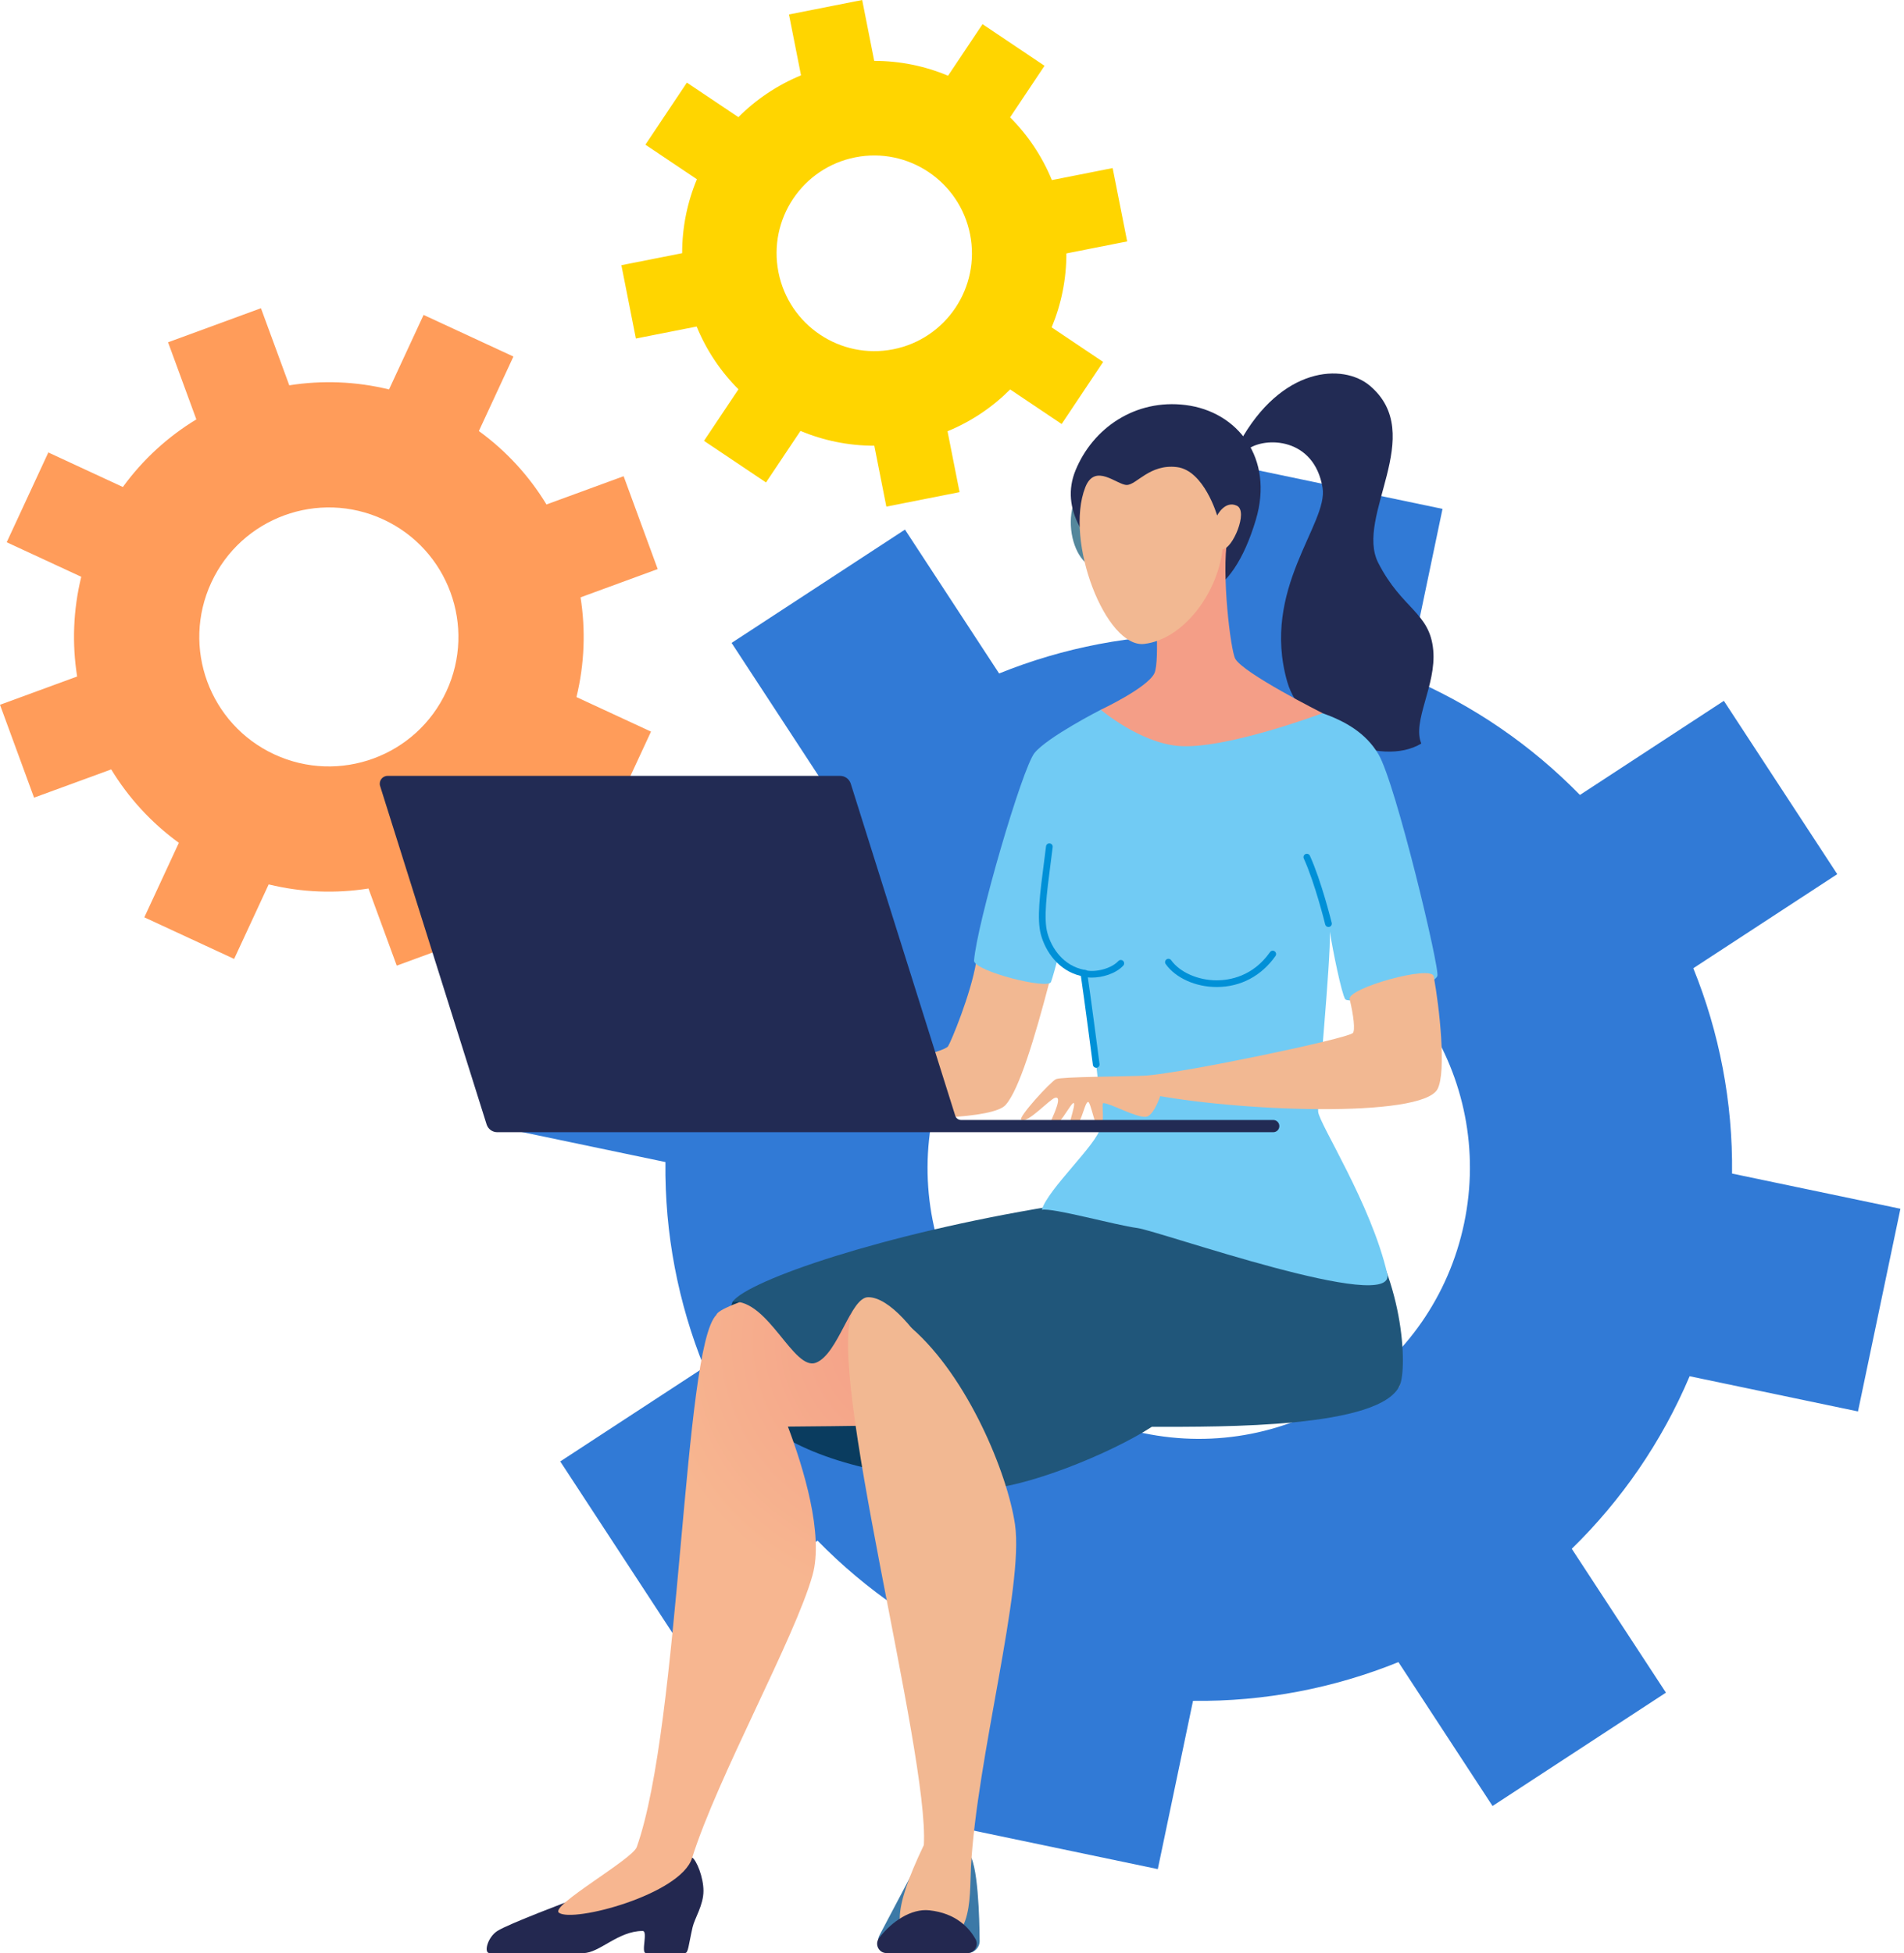
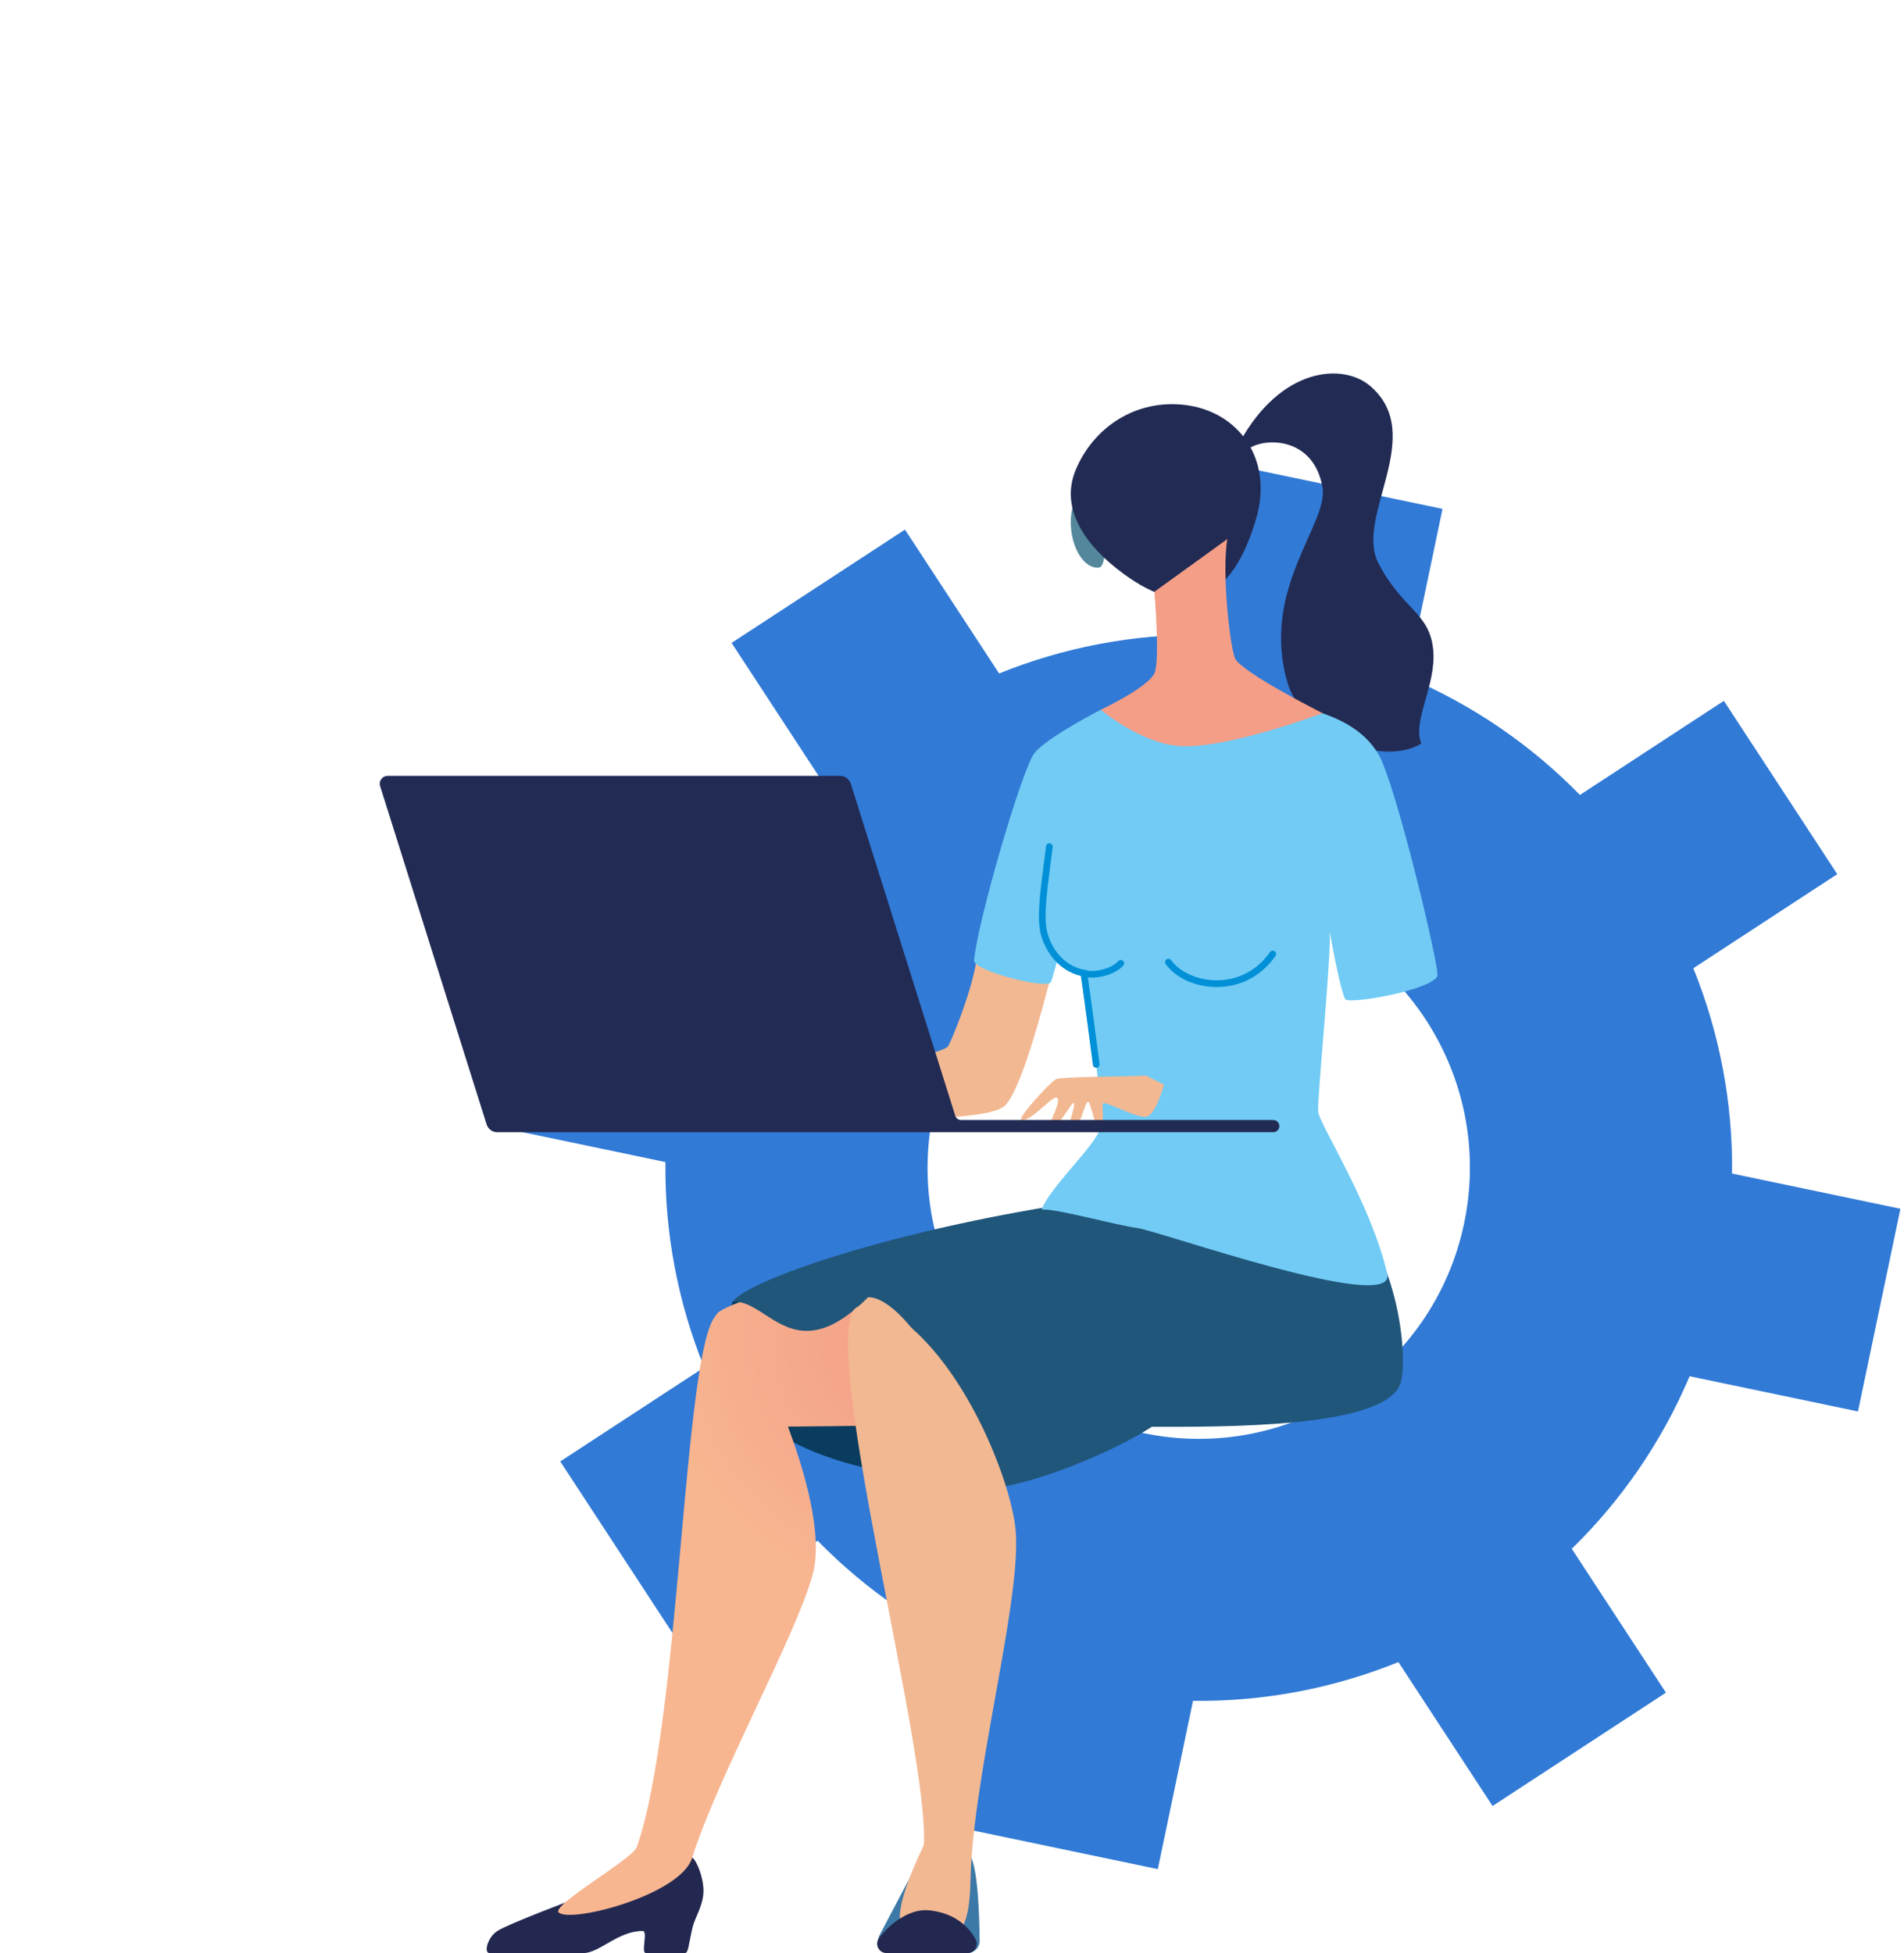
<svg xmlns="http://www.w3.org/2000/svg" width="117" height="120" viewBox="0 0 117 120" fill="none">
  <path d="M40.89 71.398C40.839 75.798 41.677 80.075 43.272 84.013L34.427 89.793L41.394 100.441L50.24 94.661C53.211 97.699 56.795 100.181 60.849 101.897L58.684 112.236L71.146 114.841L73.31 104.503C77.713 104.555 81.993 103.716 85.933 102.122L91.716 110.963L102.371 103.999L96.585 95.16C99.626 92.191 102.11 88.609 103.827 84.558L114.172 86.721L116.78 74.268L106.434 72.105C106.486 67.705 105.648 63.428 104.053 59.49L112.899 53.71L105.931 43.061L97.086 48.843C94.116 45.804 90.532 43.322 86.478 41.605L88.642 31.267L76.181 28.662L74.016 38.999C69.615 38.948 65.335 39.786 61.395 41.379L55.61 32.539L44.956 39.502L50.741 48.342C47.699 51.31 45.215 54.892 43.497 58.944L33.154 56.782L30.547 69.235L40.89 71.398ZM57.354 68.342C59.239 59.339 68.067 53.569 77.074 55.452C86.083 57.336 91.855 66.159 89.97 75.162C88.085 84.164 79.258 89.933 70.25 88.05C61.243 86.167 55.469 77.343 57.354 68.342Z" fill="#317AD6" />
-   <path d="M4.993 35.438C4.494 37.48 4.422 39.562 4.74 41.566L0 43.303L2.093 49.009L6.834 47.273C7.889 49.008 9.289 50.548 10.991 51.784L8.868 56.362L14.387 58.918L16.51 54.339C18.553 54.838 20.636 54.909 22.642 54.592L24.38 59.33L30.089 57.236L28.351 52.499C30.087 51.446 31.628 50.046 32.865 48.346L37.446 50.467L40.004 44.951L35.423 42.829C35.921 40.787 35.992 38.707 35.675 36.702L40.416 34.965L38.322 29.259L33.581 30.995C32.527 29.261 31.127 27.719 29.426 26.484L31.549 21.906L26.029 19.349L23.906 23.928C21.863 23.429 19.781 23.358 17.776 23.675L16.036 18.938L10.327 21.03L12.065 25.768C10.329 26.822 8.786 28.221 7.55 29.922L2.97 27.8L0.412 33.317L4.993 35.438ZM12.986 35.789C14.834 31.803 19.566 30.069 23.555 31.916C27.544 33.763 29.279 38.492 27.43 42.479C25.582 46.465 20.851 48.199 16.861 46.352C12.872 44.504 11.137 39.776 12.986 35.789Z" fill="#FF9C5A" />
-   <path d="M42.809 20.063C43.412 21.532 44.293 22.835 45.377 23.919L43.26 27.086L47.071 29.643L49.189 26.476C50.602 27.068 52.14 27.387 53.726 27.386L54.466 31.127L58.965 30.238L58.225 26.497C59.691 25.895 60.992 25.013 62.074 23.928L65.238 26.052L67.788 22.237L64.624 20.114C65.213 18.699 65.531 17.159 65.529 15.571L69.264 14.833L68.372 10.326L64.638 11.065C64.034 9.596 63.154 8.293 62.07 7.209L64.186 4.042L60.376 1.485L58.258 4.652C56.845 4.06 55.307 3.74 53.721 3.741L52.981 0L48.482 0.889L49.222 4.63C47.756 5.233 46.455 6.114 45.374 7.198L42.209 5.076L39.66 8.89L42.824 11.013C42.234 12.428 41.916 13.968 41.918 15.556L38.184 16.294L39.075 20.8L42.809 20.063ZM47.836 16.727C47.191 13.47 49.304 10.31 52.556 9.667C55.809 9.024 58.966 11.143 59.611 14.4C60.255 17.657 58.142 20.818 54.891 21.46C51.639 22.103 48.481 19.985 47.836 16.727Z" fill="#FFD500" />
  <path d="M42.527 114.125C42.801 114.286 43.228 115.34 43.228 116.18C43.228 117.056 42.686 117.86 42.56 118.408C42.294 119.568 42.303 119.999 42.085 119.999C41.345 119.999 40.941 119.999 39.694 119.999C39.361 119.999 39.84 118.642 39.488 118.642C37.979 118.642 36.835 119.999 35.852 119.999C33.081 119.999 31.534 119.999 30.077 119.999C29.716 119.999 29.95 119.033 30.565 118.64C31.26 118.195 35.143 116.74 35.143 116.74C35.143 116.74 42.128 113.89 42.527 114.125Z" fill="#232850" />
  <path d="M67.52 34.876C66.729 34.96 65.97 33.918 65.823 32.547C65.677 31.177 66.2 29.998 66.99 29.914C67.781 29.83 68.311 34.792 67.52 34.876Z" fill="#54879C" />
  <path d="M61.395 90.798C56.335 91.457 41.479 89.44 45.017 79.979C58.742 76.65 67.645 79.244 67.645 79.244C67.645 79.244 65.96 90.204 61.395 90.798Z" fill="#0A3C5F" />
  <path d="M76.161 27.206C78.735 22.515 82.532 22.308 84.179 23.701C87.732 26.708 83.229 31.731 84.696 34.59C86.163 37.45 87.861 37.616 88.072 39.948C88.268 42.103 86.762 44.319 87.339 45.684C84.827 47.199 80.005 45.054 79.102 41.896C77.466 36.181 81.642 32.172 81.271 29.964C80.748 26.855 77.733 26.834 76.691 27.596C75.649 28.359 75.778 27.902 76.161 27.206Z" fill="#222B54" />
  <path d="M39.128 113.486C41.822 105.897 41.976 82.822 44.017 80.792C44.33 79.565 64.722 74.799 66.614 74.33C68.505 73.862 77.838 74.33 77.838 74.33C80.018 77.541 82.628 83.227 82.16 85.367C81.729 87.335 53.039 87.62 48.417 87.653C49.375 90.193 50.629 94.279 49.93 96.78C48.857 100.616 44.086 109.189 42.527 114.162C41.825 116.403 35.199 118.153 34.348 117.522C33.771 117.093 38.858 114.248 39.128 113.486Z" fill="url(#paint0_radial_117621_31579)" />
  <path d="M83.125 74.33C85.305 77.541 86.487 82.969 86.018 85.109C85.55 87.249 54.215 86.605 54.215 86.605C54.215 86.605 52.212 81.594 52.408 80.562C52.891 78.011 70.009 74.798 71.901 74.33C73.793 73.862 83.125 74.33 83.125 74.33Z" fill="#F2B892" />
-   <path d="M83.126 74.33C86.284 78.331 86.484 84.041 86.019 85.109C84.871 87.748 75.169 87.666 70.778 87.666C68.261 89.302 62.924 91.476 60.245 91.497C60.245 87.725 55.912 79.702 53.35 79.702C52.267 79.702 51.52 83.177 50.148 83.725C48.776 84.273 47.216 79.825 45.018 79.978C45.981 78.66 54.276 75.81 64.585 74.122C74.895 72.434 83.126 74.33 83.126 74.33Z" fill="#20567A" />
+   <path d="M83.126 74.33C86.284 78.331 86.484 84.041 86.019 85.109C84.871 87.748 75.169 87.666 70.778 87.666C68.261 89.302 62.924 91.476 60.245 91.497C60.245 87.725 55.912 79.702 53.35 79.702C48.776 84.273 47.216 79.825 45.018 79.978C45.981 78.66 54.276 75.81 64.585 74.122C74.895 72.434 83.126 74.33 83.126 74.33Z" fill="#20567A" />
  <path d="M59.985 59.115C59.655 61.097 58.428 64.031 58.26 64.282C57.725 65.085 43.526 67.237 43.058 67.772C42.59 68.307 60.273 69.578 61.79 67.894C62.62 66.973 63.577 63.794 64.483 60.34C63.357 60.416 61.715 60.12 59.985 59.115Z" fill="#F2B892" />
  <path d="M81.271 43.818C82.666 44.319 83.924 45.024 84.705 46.342C85.769 48.136 88.502 59.595 88.325 59.972C87.912 60.854 82.898 61.723 82.666 61.394C82.441 61.074 81.891 58.354 81.719 57.245C81.788 59.051 80.931 67.551 81 68.306C81.068 69.06 84.259 73.977 85.247 78.267C85.832 80.81 71.219 75.626 69.884 75.451C68.55 75.277 64.698 74.197 64.02 74.33C64.395 73.051 67.414 70.308 67.62 69.279C67.826 68.251 66.784 60.77 66.6 59.792C66.223 59.686 65.39 59.429 64.998 58.901C64.884 59.317 64.687 60.06 64.584 60.334C64.403 60.814 59.951 59.692 59.852 59.041C60.027 56.753 62.816 47.19 63.572 46.262C64.373 45.279 67.644 43.608 67.644 43.608L81.271 43.818Z" fill="#71CBF4" />
  <path d="M69.036 35.253C66.69 33.532 65.12 31.265 66.091 28.898C67.162 26.289 69.77 24.5 72.852 24.885C76.064 25.286 78.301 28.162 77.169 31.942C75.696 36.858 73.002 38.163 69.036 35.253Z" fill="#222B54" />
  <path d="M75.421 33.119C75.055 35.267 75.615 39.93 75.904 40.47C76.381 41.36 81.272 43.818 81.272 43.818C81.272 43.818 75.203 46.102 72.356 45.827C69.991 45.599 67.644 43.608 67.644 43.608C67.644 43.608 70.502 42.265 70.935 41.37C71.3 40.616 70.935 36.36 70.935 36.36L75.421 33.119Z" fill="#F49E87" />
-   <path d="M66.693 29.935C65.389 33.246 67.966 39.831 70.308 39.564C72.651 39.296 74.793 36.553 75.128 33.744C75.73 33.744 76.734 31.402 75.998 31.068C75.261 30.734 74.793 31.675 74.793 31.675C74.793 31.675 73.99 28.898 72.316 28.698C70.643 28.497 69.84 29.797 69.237 29.797C68.635 29.797 67.29 28.419 66.693 29.935Z" fill="#F2B892" />
-   <path d="M88.102 59.988C88.454 61.891 88.891 65.866 88.334 66.916C87.373 68.725 75.915 68.298 70.502 67.2C69.351 66.966 70.164 66.111 70.425 66.089C72.965 65.875 82.722 63.832 83.127 63.474C83.288 63.332 83.178 62.39 82.937 61.395C82.772 60.716 87.969 59.269 88.102 59.988Z" fill="#F2B892" />
  <path d="M70.426 66.088C69.092 66.151 65.229 66.151 64.893 66.303C64.558 66.455 62.53 68.675 62.756 68.805C63.16 69.04 64.501 67.527 64.843 67.447C65.462 67.301 64.235 69.44 64.387 69.455C64.967 69.511 65.829 67.686 65.981 67.772C66.133 67.857 65.509 69.451 65.715 69.455C66.436 69.467 66.613 67.706 66.866 67.706C67.022 67.706 67.311 69.327 67.499 69.298C67.992 69.222 67.638 67.777 67.802 67.777C68.227 67.777 69.824 68.691 70.426 68.616C71.027 68.54 71.521 66.646 71.521 66.646L70.426 66.088Z" fill="#F2B892" />
  <path d="M56.368 114.503L54.047 118.9C53.783 119.4 54.145 119.999 54.71 119.999H59.45C59.894 119.999 60.24 119.617 60.196 119.176C60.196 119.176 60.196 115.334 59.697 114.162C59.37 113.393 56.368 114.503 56.368 114.503Z" fill="#3C79A7" />
  <path d="M52.411 80.562C50.669 83.978 57.107 107.68 56.77 113.363C54.801 117.474 54.875 119.103 56.519 119.398C59.872 120 59.562 116.652 59.666 114.71C60.023 108.017 62.937 97.519 62.371 93.662C61.913 90.541 59.479 84.619 56.026 81.603C54.068 79.894 52.687 80.022 52.411 80.562Z" fill="#F2B892" />
  <path d="M54.472 119.999C53.996 119.999 53.73 119.454 54.018 119.075C54.795 118.051 56.002 117.256 57.102 117.372C58.748 117.547 59.561 118.45 59.948 119.148C60.16 119.531 59.883 120 59.446 120H54.472V119.999Z" fill="#232850" />
  <path d="M74.766 60.644C74.771 60.644 74.776 60.644 74.782 60.644C76.241 60.639 77.518 59.961 78.378 58.736C78.443 58.643 78.421 58.515 78.328 58.449C78.234 58.384 78.106 58.407 78.041 58.5C76.988 60.001 75.546 60.23 74.78 60.233C74.776 60.233 74.771 60.233 74.767 60.233C73.618 60.233 72.495 59.736 71.968 58.996C71.902 58.903 71.773 58.882 71.68 58.947C71.588 59.013 71.566 59.142 71.632 59.234C72.242 60.092 73.471 60.644 74.766 60.644Z" fill="#0090D7" />
  <path d="M67.362 65.608C67.37 65.608 67.379 65.608 67.388 65.607C67.501 65.592 67.581 65.489 67.566 65.376C67.56 65.331 66.974 60.839 66.805 59.761L66.783 59.617L66.64 59.59C65.348 59.349 64.616 58.258 64.361 57.318C64.121 56.434 64.322 54.885 64.554 53.092C64.598 52.752 64.643 52.403 64.687 52.048C64.701 51.935 64.621 51.833 64.508 51.819C64.395 51.805 64.292 51.885 64.278 51.998C64.235 52.352 64.19 52.7 64.146 53.039C63.908 54.876 63.702 56.462 63.963 57.425C64.242 58.451 65.031 59.637 66.42 59.964C66.611 61.238 67.152 65.385 67.157 65.429C67.171 65.533 67.26 65.608 67.362 65.608Z" fill="#0090D7" />
-   <path d="M81.633 56.956C81.65 56.956 81.666 56.954 81.682 56.95C81.793 56.923 81.86 56.811 81.833 56.701C81.808 56.597 81.196 54.127 80.493 52.578C80.446 52.475 80.324 52.429 80.22 52.476C80.117 52.523 80.071 52.645 80.118 52.748C80.806 54.262 81.427 56.774 81.433 56.799C81.456 56.893 81.541 56.956 81.633 56.956Z" fill="#0090D7" />
  <path d="M67.088 60.065C67.713 60.065 68.542 59.843 69.023 59.33C69.101 59.247 69.096 59.117 69.013 59.039C68.93 58.961 68.8 58.966 68.722 59.048C68.211 59.593 67.125 59.758 66.669 59.599C66.561 59.561 66.444 59.618 66.406 59.725C66.368 59.832 66.425 59.949 66.532 59.987C66.678 60.038 66.871 60.065 67.088 60.065Z" fill="#0090D7" />
  <path d="M52.279 48.151L58.7 68.552C58.749 68.708 58.894 68.814 59.058 68.814H78.24C78.447 68.814 78.615 68.982 78.615 69.19C78.615 69.397 78.447 69.565 78.24 69.565H30.556C30.257 69.565 29.992 69.37 29.902 69.085L23.358 48.295C23.261 47.986 23.492 47.671 23.817 47.671H51.625C51.924 47.671 52.189 47.865 52.279 48.151Z" fill="#222B54" />
  <defs>
    <radialGradient id="paint0_radial_117621_31579" cx="0" cy="0" r="1" gradientUnits="userSpaceOnUse" gradientTransform="translate(56.027 82.41) rotate(180) scale(16.167 16.157)">
      <stop stop-color="#F49E87" />
      <stop offset="1" stop-color="#F7B690" />
    </radialGradient>
  </defs>
</svg>